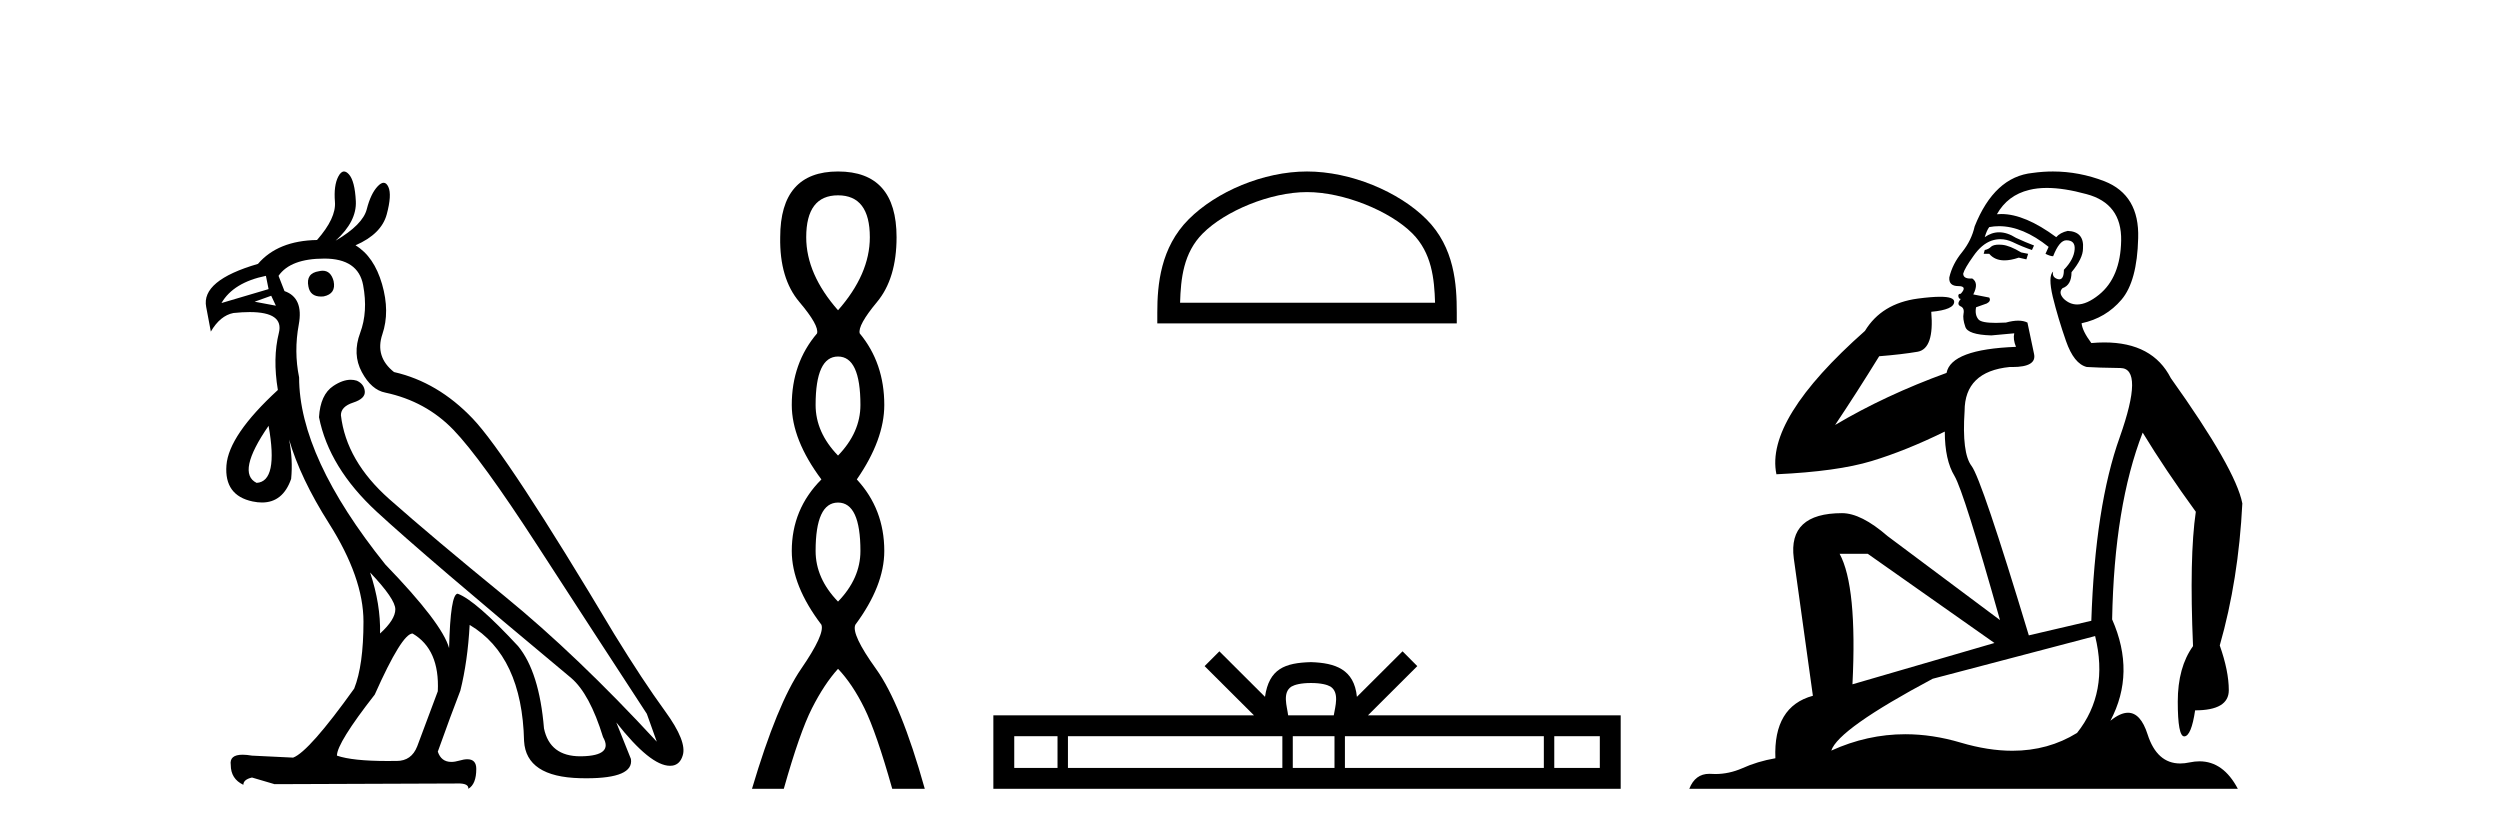
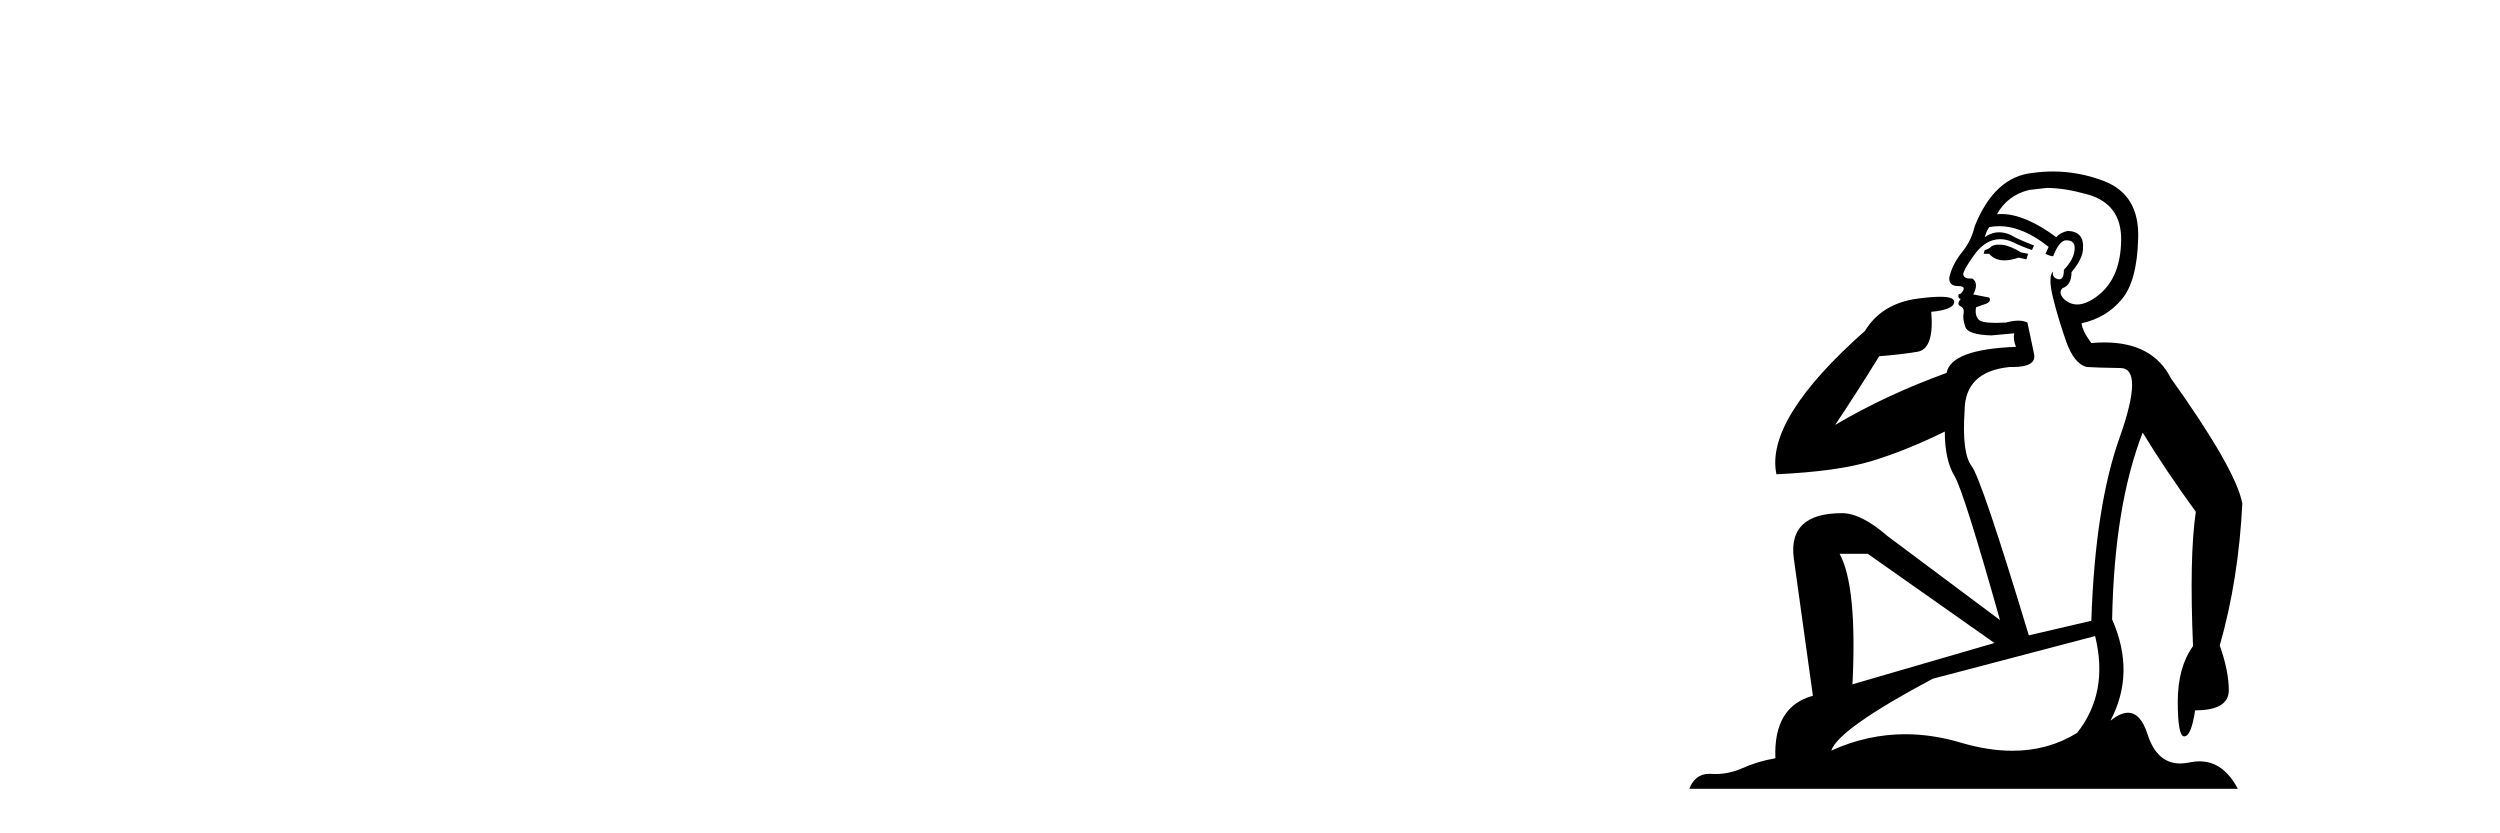
<svg xmlns="http://www.w3.org/2000/svg" width="123.0" height="41.0">
-   <path d="M 15.876 13.32 Q 15.792 13.32 15.695 13.343 Q 15.042 13.441 15.173 14.094 Q 15.261 14.59 15.793 14.59 Q 15.855 14.59 15.924 14.583 Q 16.544 14.453 16.414 13.832 Q 16.279 13.32 15.876 13.32 ZM 13.083 13.571 L 13.214 14.224 L 10.896 14.91 Q 11.483 13.898 13.083 13.571 ZM 13.344 14.551 L 13.573 15.04 L 13.573 15.04 L 12.528 14.844 L 13.344 14.551 ZM 13.214 20.95 Q 13.704 23.693 12.626 23.758 Q 11.614 23.268 13.214 20.95 ZM 18.209 28.166 Q 19.45 29.472 19.45 29.978 Q 19.45 30.484 18.699 31.169 Q 18.732 29.733 18.209 28.166 ZM 15.956 12.722 Q 17.622 12.722 17.866 14.028 Q 18.111 15.334 17.72 16.379 Q 17.328 17.424 17.801 18.305 Q 18.275 19.187 18.96 19.317 Q 20.952 19.742 22.307 21.146 Q 23.662 22.55 26.453 26.86 Q 29.245 31.169 31.824 35.12 L 32.314 36.491 Q 28.396 32.247 24.837 29.341 Q 21.278 26.435 19.156 24.558 Q 17.034 22.68 16.773 20.428 Q 16.773 20.003 17.377 19.807 Q 17.981 19.611 17.948 19.252 Q 17.915 18.893 17.556 18.73 Q 17.411 18.684 17.257 18.684 Q 16.857 18.684 16.397 18.991 Q 15.761 19.415 15.695 20.526 Q 16.185 23.007 18.536 25.178 Q 20.887 27.349 28.102 33.357 Q 29.016 34.14 29.669 36.263 Q 30.192 37.177 28.625 37.209 Q 28.589 37.21 28.554 37.21 Q 27.051 37.21 26.764 35.838 Q 26.535 33.063 25.49 31.79 Q 23.401 29.537 22.519 29.21 Q 22.16 29.21 22.095 31.888 Q 21.768 30.68 18.96 27.774 Q 14.716 22.484 14.716 18.567 Q 14.455 17.293 14.699 15.971 Q 14.944 14.649 13.997 14.322 L 13.704 13.571 Q 14.291 12.722 15.956 12.722 ZM 20.299 31.169 Q 21.638 31.953 21.54 34.01 L 20.527 36.72 Q 20.246 37.439 19.514 37.439 Q 19.483 37.439 19.45 37.438 Q 19.248 37.441 19.057 37.441 Q 17.341 37.441 16.577 37.177 Q 16.577 36.556 18.438 34.173 Q 19.776 31.169 20.299 31.169 ZM 16.926 8.437 Q 16.773 8.437 16.642 8.69 Q 16.414 9.131 16.479 9.931 Q 16.544 10.731 15.597 11.808 Q 13.671 11.841 12.692 12.983 Q 9.884 13.8 10.145 15.106 L 10.373 16.314 Q 10.83 15.53 11.483 15.4 Q 11.926 15.354 12.283 15.354 Q 13.976 15.354 13.72 16.379 Q 13.41 17.62 13.671 19.187 Q 11.255 21.407 11.141 22.893 Q 11.026 24.378 12.43 24.672 Q 12.673 24.723 12.889 24.723 Q 13.919 24.723 14.324 23.562 Q 14.418 22.621 14.224 21.629 L 14.224 21.629 Q 14.779 23.533 16.185 25.749 Q 17.883 28.427 17.883 30.582 Q 17.883 32.736 17.426 33.879 Q 15.206 36.981 14.422 37.275 L 12.398 37.177 Q 12.134 37.132 11.936 37.132 Q 11.278 37.132 11.353 37.634 Q 11.353 38.32 11.973 38.613 Q 11.973 38.352 12.398 38.254 L 13.508 38.581 L 22.421 38.548 Q 22.486 38.545 22.545 38.545 Q 23.071 38.545 23.041 38.809 Q 23.433 38.581 23.433 37.83 Q 23.433 37.355 22.993 37.355 Q 22.828 37.355 22.601 37.422 Q 22.382 37.486 22.204 37.486 Q 21.708 37.486 21.54 36.981 Q 22.193 35.153 22.65 33.977 Q 23.009 32.541 23.107 30.745 Q 25.686 32.279 25.784 36.459 Q 25.882 38.222 28.543 38.287 Q 28.704 38.291 28.855 38.291 Q 31.194 38.291 31.041 37.34 L 30.322 35.544 L 30.322 35.544 Q 31.998 37.677 32.963 37.677 Q 33.032 37.677 33.098 37.667 Q 33.457 37.601 33.587 37.177 Q 33.816 36.491 32.722 34.989 Q 31.628 33.487 30.224 31.202 Q 24.968 22.387 23.254 20.591 Q 21.54 18.795 19.385 18.305 Q 18.438 17.554 18.813 16.444 Q 19.189 15.334 18.797 13.979 Q 18.405 12.624 17.491 12.069 Q 18.764 11.514 19.026 10.551 Q 19.287 9.588 19.107 9.196 Q 19.013 8.992 18.875 8.992 Q 18.749 8.992 18.585 9.163 Q 18.242 9.523 18.046 10.29 Q 17.85 11.057 16.512 11.841 Q 17.556 10.894 17.507 9.898 Q 17.458 8.902 17.165 8.576 Q 17.039 8.437 16.926 8.437 Z" style="fill:#000000;stroke:none" />
-   <path d="M 41.231 9.61 Q 42.796 9.61 42.796 11.673 Q 42.796 13.487 41.231 15.265 Q 39.666 13.487 39.666 11.673 Q 39.666 9.61 41.231 9.61 ZM 41.231 17.541 Q 42.333 17.541 42.333 19.924 Q 42.333 21.276 41.231 22.414 Q 40.128 21.276 40.128 19.924 Q 40.128 17.541 41.231 17.541 ZM 41.231 24.726 Q 42.333 24.726 42.333 27.108 Q 42.333 28.46 41.231 29.598 Q 40.128 28.46 40.128 27.108 Q 40.128 24.726 41.231 24.726 ZM 41.231 8.437 Q 38.386 8.437 38.386 11.673 Q 38.35 13.7 39.328 14.856 Q 40.306 16.012 40.199 16.403 Q 38.955 17.862 38.955 19.924 Q 38.955 21.631 40.413 23.588 Q 38.955 25.046 38.955 27.108 Q 38.955 28.816 40.413 30.736 Q 40.591 31.198 39.417 32.906 Q 38.243 34.613 36.998 38.809 L 38.563 38.809 Q 39.346 36.035 39.95 34.844 Q 40.555 33.652 41.231 32.906 Q 41.942 33.652 42.529 34.844 Q 43.116 36.035 43.898 38.809 L 45.499 38.809 Q 44.325 34.613 43.098 32.906 Q 41.871 31.198 42.084 30.736 Q 43.507 28.816 43.507 27.108 Q 43.507 25.046 42.155 23.588 Q 43.507 21.631 43.507 19.924 Q 43.507 17.862 42.298 16.403 Q 42.191 16.012 43.151 14.856 Q 44.111 13.7 44.111 11.673 Q 44.111 8.437 41.231 8.437 Z" style="fill:#000000;stroke:none" />
-   <path d="M 64.306 9.451 C 66.118 9.451 68.386 10.382 69.484 11.48 C 70.444 12.44 70.57 13.713 70.605 14.896 L 58.06 14.896 C 58.095 13.713 58.22 12.44 59.181 11.48 C 60.278 10.382 62.493 9.451 64.306 9.451 ZM 64.306 8.437 C 62.156 8.437 59.843 9.43 58.487 10.786 C 57.096 12.176 56.939 14.007 56.939 15.377 L 56.939 15.911 L 71.673 15.911 L 71.673 15.377 C 71.673 14.007 71.569 12.176 70.178 10.786 C 68.822 9.43 66.456 8.437 64.306 8.437 Z" style="fill:#000000;stroke:none" />
-   <path d="M 64.499 33.604 C 64.999 33.604 65.301 33.689 65.457 33.778 C 65.911 34.068 65.694 34.761 65.621 35.195 L 63.377 35.195 C 63.323 34.752 63.078 34.076 63.542 33.778 C 63.698 33.689 63.999 33.604 64.499 33.604 ZM 52.03 36.222 L 52.03 37.782 L 49.901 37.782 L 49.901 36.222 ZM 63.092 36.222 L 63.092 37.782 L 52.543 37.782 L 52.543 36.222 ZM 65.657 36.222 L 65.657 37.782 L 63.605 37.782 L 63.605 36.222 ZM 75.957 36.222 L 75.957 37.782 L 66.17 37.782 L 66.17 36.222 ZM 78.711 36.222 L 78.711 37.782 L 76.47 37.782 L 76.47 36.222 ZM 59.993 32.045 L 59.267 32.773 L 61.696 35.195 L 48.873 35.195 L 48.873 38.809 L 79.738 38.809 L 79.738 35.195 L 67.303 35.195 L 69.731 32.773 L 69.005 32.045 L 66.76 34.284 C 66.625 32.927 65.695 32.615 64.499 32.577 C 63.221 32.611 62.437 32.9 62.238 34.284 L 59.993 32.045 Z" style="fill:#000000;stroke:none" />
-   <path d="M 98.347 12.036 Q 98.093 12.036 97.973 12.129 Q 97.837 12.266 97.649 12.3 L 97.597 12.488 L 97.871 12.488 Q 98.141 12.81 98.619 12.81 Q 98.927 12.81 99.323 12.676 L 99.698 12.761 L 99.784 12.488 L 99.442 12.419 Q 98.879 12.078 98.503 12.044 Q 98.419 12.036 98.347 12.036 ZM 100.706 9.246 Q 101.545 9.246 102.653 9.55 Q 104.396 10.011 104.361 11.839 Q 104.327 13.649 103.268 14.503 Q 102.675 14.98 102.197 14.98 Q 101.837 14.98 101.543 14.708 Q 101.253 14.401 101.475 14.179 Q 101.919 14.025 101.919 13.393 Q 102.483 12.71 102.483 12.232 Q 102.551 11.395 101.731 11.36 Q 101.355 11.446 101.167 11.668 Q 99.624 10.53 98.465 10.53 Q 98.354 10.53 98.247 10.541 L 98.247 10.541 Q 98.776 9.601 99.835 9.345 Q 100.226 9.246 100.706 9.246 ZM 98.352 11.128 Q 99.519 11.128 100.792 12.146 L 100.638 12.488 Q 100.877 12.607 101.014 12.607 Q 101.321 11.822 101.663 11.822 Q 102.107 11.822 102.073 12.266 Q 102.038 12.761 101.543 13.274 Q 101.543 13.743 101.315 13.743 Q 101.286 13.743 101.253 13.735 Q 100.945 13.649 101.014 13.359 L 101.014 13.359 Q 100.757 13.581 100.997 14.606 Q 101.253 15.648 101.646 16.775 Q 102.038 17.902 102.67 18.056 Q 103.166 18.09 104.327 18.107 Q 105.489 18.124 104.293 21.506 Q 103.08 24.888 102.893 30.542 L 99.818 31.26 Q 97.495 23.573 97 22.924 Q 96.521 22.292 96.658 20.225 Q 96.658 18.278 98.879 18.056 Q 98.943 18.058 99.004 18.058 Q 100.221 18.058 100.074 17.407 Q 99.938 16.741 99.75 15.87 Q 99.562 15.776 99.297 15.776 Q 99.032 15.776 98.691 15.87 Q 98.417 15.886 98.198 15.886 Q 97.485 15.886 97.341 15.716 Q 97.153 15.494 97.222 15.118 L 97.751 14.93 Q 97.973 14.811 97.871 14.64 L 97.085 14.486 Q 97.375 13.923 97.034 13.701 Q 96.984 13.704 96.941 13.704 Q 96.59 13.704 96.59 13.461 Q 96.658 13.205 97.085 12.607 Q 97.495 12.01 97.99 11.839 Q 98.204 11.768 98.417 11.768 Q 98.716 11.768 99.015 11.907 Q 99.511 12.146 99.972 12.3 L 100.074 12.078 Q 99.664 11.924 99.186 11.702 Q 98.754 11.429 98.358 11.429 Q 97.987 11.429 97.649 11.668 Q 97.751 11.326 97.871 11.173 Q 98.109 11.128 98.352 11.128 ZM 91.892 27.246 L 98.127 31.635 L 91.141 33.668 Q 91.38 28.851 90.509 27.246 ZM 103.08 31.294 Q 103.764 34.078 102.192 36.059 Q 100.774 36.937 99.009 36.937 Q 97.819 36.937 96.47 36.538 Q 95.08 36.124 93.741 36.124 Q 91.871 36.124 90.099 36.93 Q 90.441 35.871 95.087 33.395 L 103.08 31.294 ZM 101.005 8.437 Q 100.509 8.437 100.006 8.508 Q 98.127 8.696 97.153 11.138 Q 97 11.822 96.538 12.402 Q 96.06 12.983 95.906 13.649 Q 95.872 14.076 96.351 14.076 Q 96.812 14.076 96.47 14.452 Q 96.333 14.452 96.351 14.572 Q 96.368 14.708 96.47 14.708 Q 96.248 14.965 96.453 15.067 Q 96.658 15.152 96.607 15.426 Q 96.556 15.682 96.692 16.075 Q 96.812 16.468 97.973 16.502 L 99.101 16.399 L 99.101 16.399 Q 99.032 16.69 99.186 17.065 Q 95.992 17.185 95.77 18.347 Q 92.764 19.44 90.287 20.909 Q 91.329 19.354 92.456 17.527 Q 93.549 17.441 94.352 17.305 Q 95.172 17.151 95.018 15.34 Q 96.146 15.238 96.146 14.845 Q 96.146 14.601 95.453 14.601 Q 95.031 14.601 94.352 14.691 Q 92.576 14.93 91.756 16.28 Q 86.837 20.635 87.4 23.334 Q 90.389 23.197 92.08 22.685 Q 93.771 22.173 95.684 21.233 Q 95.684 22.634 96.163 23.42 Q 96.624 24.205 98.4 30.508 L 92.866 26.374 Q 91.568 25.247 90.628 25.247 Q 87.964 25.247 88.254 27.468 L 89.194 34.232 Q 87.246 34.761 87.349 37.306 Q 86.461 37.46 85.709 37.802 Q 85.06 38.082 84.398 38.082 Q 84.294 38.082 84.189 38.075 Q 84.142 38.072 84.097 38.072 Q 83.402 38.072 83.113 38.809 L 110.101 38.809 Q 109.389 37.457 108.215 37.457 Q 107.98 37.457 107.726 37.511 Q 107.484 37.563 107.266 37.563 Q 106.119 37.563 105.66 36.128 Q 105.32 35.067 104.697 35.067 Q 104.317 35.067 103.832 35.461 Q 105.079 33.104 103.917 30.474 Q 104.02 24.888 105.42 21.284 Q 106.531 23.112 108.034 25.179 Q 107.709 27.399 107.897 31.789 Q 107.146 32.831 107.146 34.522 Q 107.146 36.23 107.464 36.23 Q 107.467 36.23 107.47 36.23 Q 107.812 36.213 108 34.949 Q 109.657 34.949 109.657 33.958 Q 109.657 33.019 109.212 31.755 Q 110.135 28.527 110.323 24.769 Q 109.998 23.078 106.804 18.603 Q 105.912 16.848 103.533 16.848 Q 103.225 16.848 102.893 16.878 Q 102.448 16.28 102.414 15.904 Q 103.61 15.648 104.379 14.742 Q 105.147 13.837 105.198 11.719 Q 105.267 9.601 103.542 8.918 Q 102.296 8.437 101.005 8.437 Z" style="fill:#000000;stroke:none" />
+   <path d="M 98.347 12.036 Q 98.093 12.036 97.973 12.129 Q 97.837 12.266 97.649 12.3 L 97.597 12.488 L 97.871 12.488 Q 98.141 12.81 98.619 12.81 Q 98.927 12.81 99.323 12.676 L 99.698 12.761 L 99.784 12.488 L 99.442 12.419 Q 98.879 12.078 98.503 12.044 Q 98.419 12.036 98.347 12.036 ZM 100.706 9.246 Q 101.545 9.246 102.653 9.55 Q 104.396 10.011 104.361 11.839 Q 104.327 13.649 103.268 14.503 Q 102.675 14.98 102.197 14.98 Q 101.837 14.98 101.543 14.708 Q 101.253 14.401 101.475 14.179 Q 101.919 14.025 101.919 13.393 Q 102.483 12.71 102.483 12.232 Q 102.551 11.395 101.731 11.36 Q 101.355 11.446 101.167 11.668 Q 99.624 10.53 98.465 10.53 Q 98.354 10.53 98.247 10.541 L 98.247 10.541 Q 98.776 9.601 99.835 9.345 ZM 98.352 11.128 Q 99.519 11.128 100.792 12.146 L 100.638 12.488 Q 100.877 12.607 101.014 12.607 Q 101.321 11.822 101.663 11.822 Q 102.107 11.822 102.073 12.266 Q 102.038 12.761 101.543 13.274 Q 101.543 13.743 101.315 13.743 Q 101.286 13.743 101.253 13.735 Q 100.945 13.649 101.014 13.359 L 101.014 13.359 Q 100.757 13.581 100.997 14.606 Q 101.253 15.648 101.646 16.775 Q 102.038 17.902 102.67 18.056 Q 103.166 18.09 104.327 18.107 Q 105.489 18.124 104.293 21.506 Q 103.08 24.888 102.893 30.542 L 99.818 31.26 Q 97.495 23.573 97 22.924 Q 96.521 22.292 96.658 20.225 Q 96.658 18.278 98.879 18.056 Q 98.943 18.058 99.004 18.058 Q 100.221 18.058 100.074 17.407 Q 99.938 16.741 99.75 15.87 Q 99.562 15.776 99.297 15.776 Q 99.032 15.776 98.691 15.87 Q 98.417 15.886 98.198 15.886 Q 97.485 15.886 97.341 15.716 Q 97.153 15.494 97.222 15.118 L 97.751 14.93 Q 97.973 14.811 97.871 14.64 L 97.085 14.486 Q 97.375 13.923 97.034 13.701 Q 96.984 13.704 96.941 13.704 Q 96.59 13.704 96.59 13.461 Q 96.658 13.205 97.085 12.607 Q 97.495 12.01 97.99 11.839 Q 98.204 11.768 98.417 11.768 Q 98.716 11.768 99.015 11.907 Q 99.511 12.146 99.972 12.3 L 100.074 12.078 Q 99.664 11.924 99.186 11.702 Q 98.754 11.429 98.358 11.429 Q 97.987 11.429 97.649 11.668 Q 97.751 11.326 97.871 11.173 Q 98.109 11.128 98.352 11.128 ZM 91.892 27.246 L 98.127 31.635 L 91.141 33.668 Q 91.38 28.851 90.509 27.246 ZM 103.08 31.294 Q 103.764 34.078 102.192 36.059 Q 100.774 36.937 99.009 36.937 Q 97.819 36.937 96.47 36.538 Q 95.08 36.124 93.741 36.124 Q 91.871 36.124 90.099 36.93 Q 90.441 35.871 95.087 33.395 L 103.08 31.294 ZM 101.005 8.437 Q 100.509 8.437 100.006 8.508 Q 98.127 8.696 97.153 11.138 Q 97 11.822 96.538 12.402 Q 96.06 12.983 95.906 13.649 Q 95.872 14.076 96.351 14.076 Q 96.812 14.076 96.47 14.452 Q 96.333 14.452 96.351 14.572 Q 96.368 14.708 96.47 14.708 Q 96.248 14.965 96.453 15.067 Q 96.658 15.152 96.607 15.426 Q 96.556 15.682 96.692 16.075 Q 96.812 16.468 97.973 16.502 L 99.101 16.399 L 99.101 16.399 Q 99.032 16.69 99.186 17.065 Q 95.992 17.185 95.77 18.347 Q 92.764 19.44 90.287 20.909 Q 91.329 19.354 92.456 17.527 Q 93.549 17.441 94.352 17.305 Q 95.172 17.151 95.018 15.34 Q 96.146 15.238 96.146 14.845 Q 96.146 14.601 95.453 14.601 Q 95.031 14.601 94.352 14.691 Q 92.576 14.93 91.756 16.28 Q 86.837 20.635 87.4 23.334 Q 90.389 23.197 92.08 22.685 Q 93.771 22.173 95.684 21.233 Q 95.684 22.634 96.163 23.42 Q 96.624 24.205 98.4 30.508 L 92.866 26.374 Q 91.568 25.247 90.628 25.247 Q 87.964 25.247 88.254 27.468 L 89.194 34.232 Q 87.246 34.761 87.349 37.306 Q 86.461 37.46 85.709 37.802 Q 85.06 38.082 84.398 38.082 Q 84.294 38.082 84.189 38.075 Q 84.142 38.072 84.097 38.072 Q 83.402 38.072 83.113 38.809 L 110.101 38.809 Q 109.389 37.457 108.215 37.457 Q 107.98 37.457 107.726 37.511 Q 107.484 37.563 107.266 37.563 Q 106.119 37.563 105.66 36.128 Q 105.32 35.067 104.697 35.067 Q 104.317 35.067 103.832 35.461 Q 105.079 33.104 103.917 30.474 Q 104.02 24.888 105.42 21.284 Q 106.531 23.112 108.034 25.179 Q 107.709 27.399 107.897 31.789 Q 107.146 32.831 107.146 34.522 Q 107.146 36.23 107.464 36.23 Q 107.467 36.23 107.47 36.23 Q 107.812 36.213 108 34.949 Q 109.657 34.949 109.657 33.958 Q 109.657 33.019 109.212 31.755 Q 110.135 28.527 110.323 24.769 Q 109.998 23.078 106.804 18.603 Q 105.912 16.848 103.533 16.848 Q 103.225 16.848 102.893 16.878 Q 102.448 16.28 102.414 15.904 Q 103.61 15.648 104.379 14.742 Q 105.147 13.837 105.198 11.719 Q 105.267 9.601 103.542 8.918 Q 102.296 8.437 101.005 8.437 Z" style="fill:#000000;stroke:none" />
</svg>